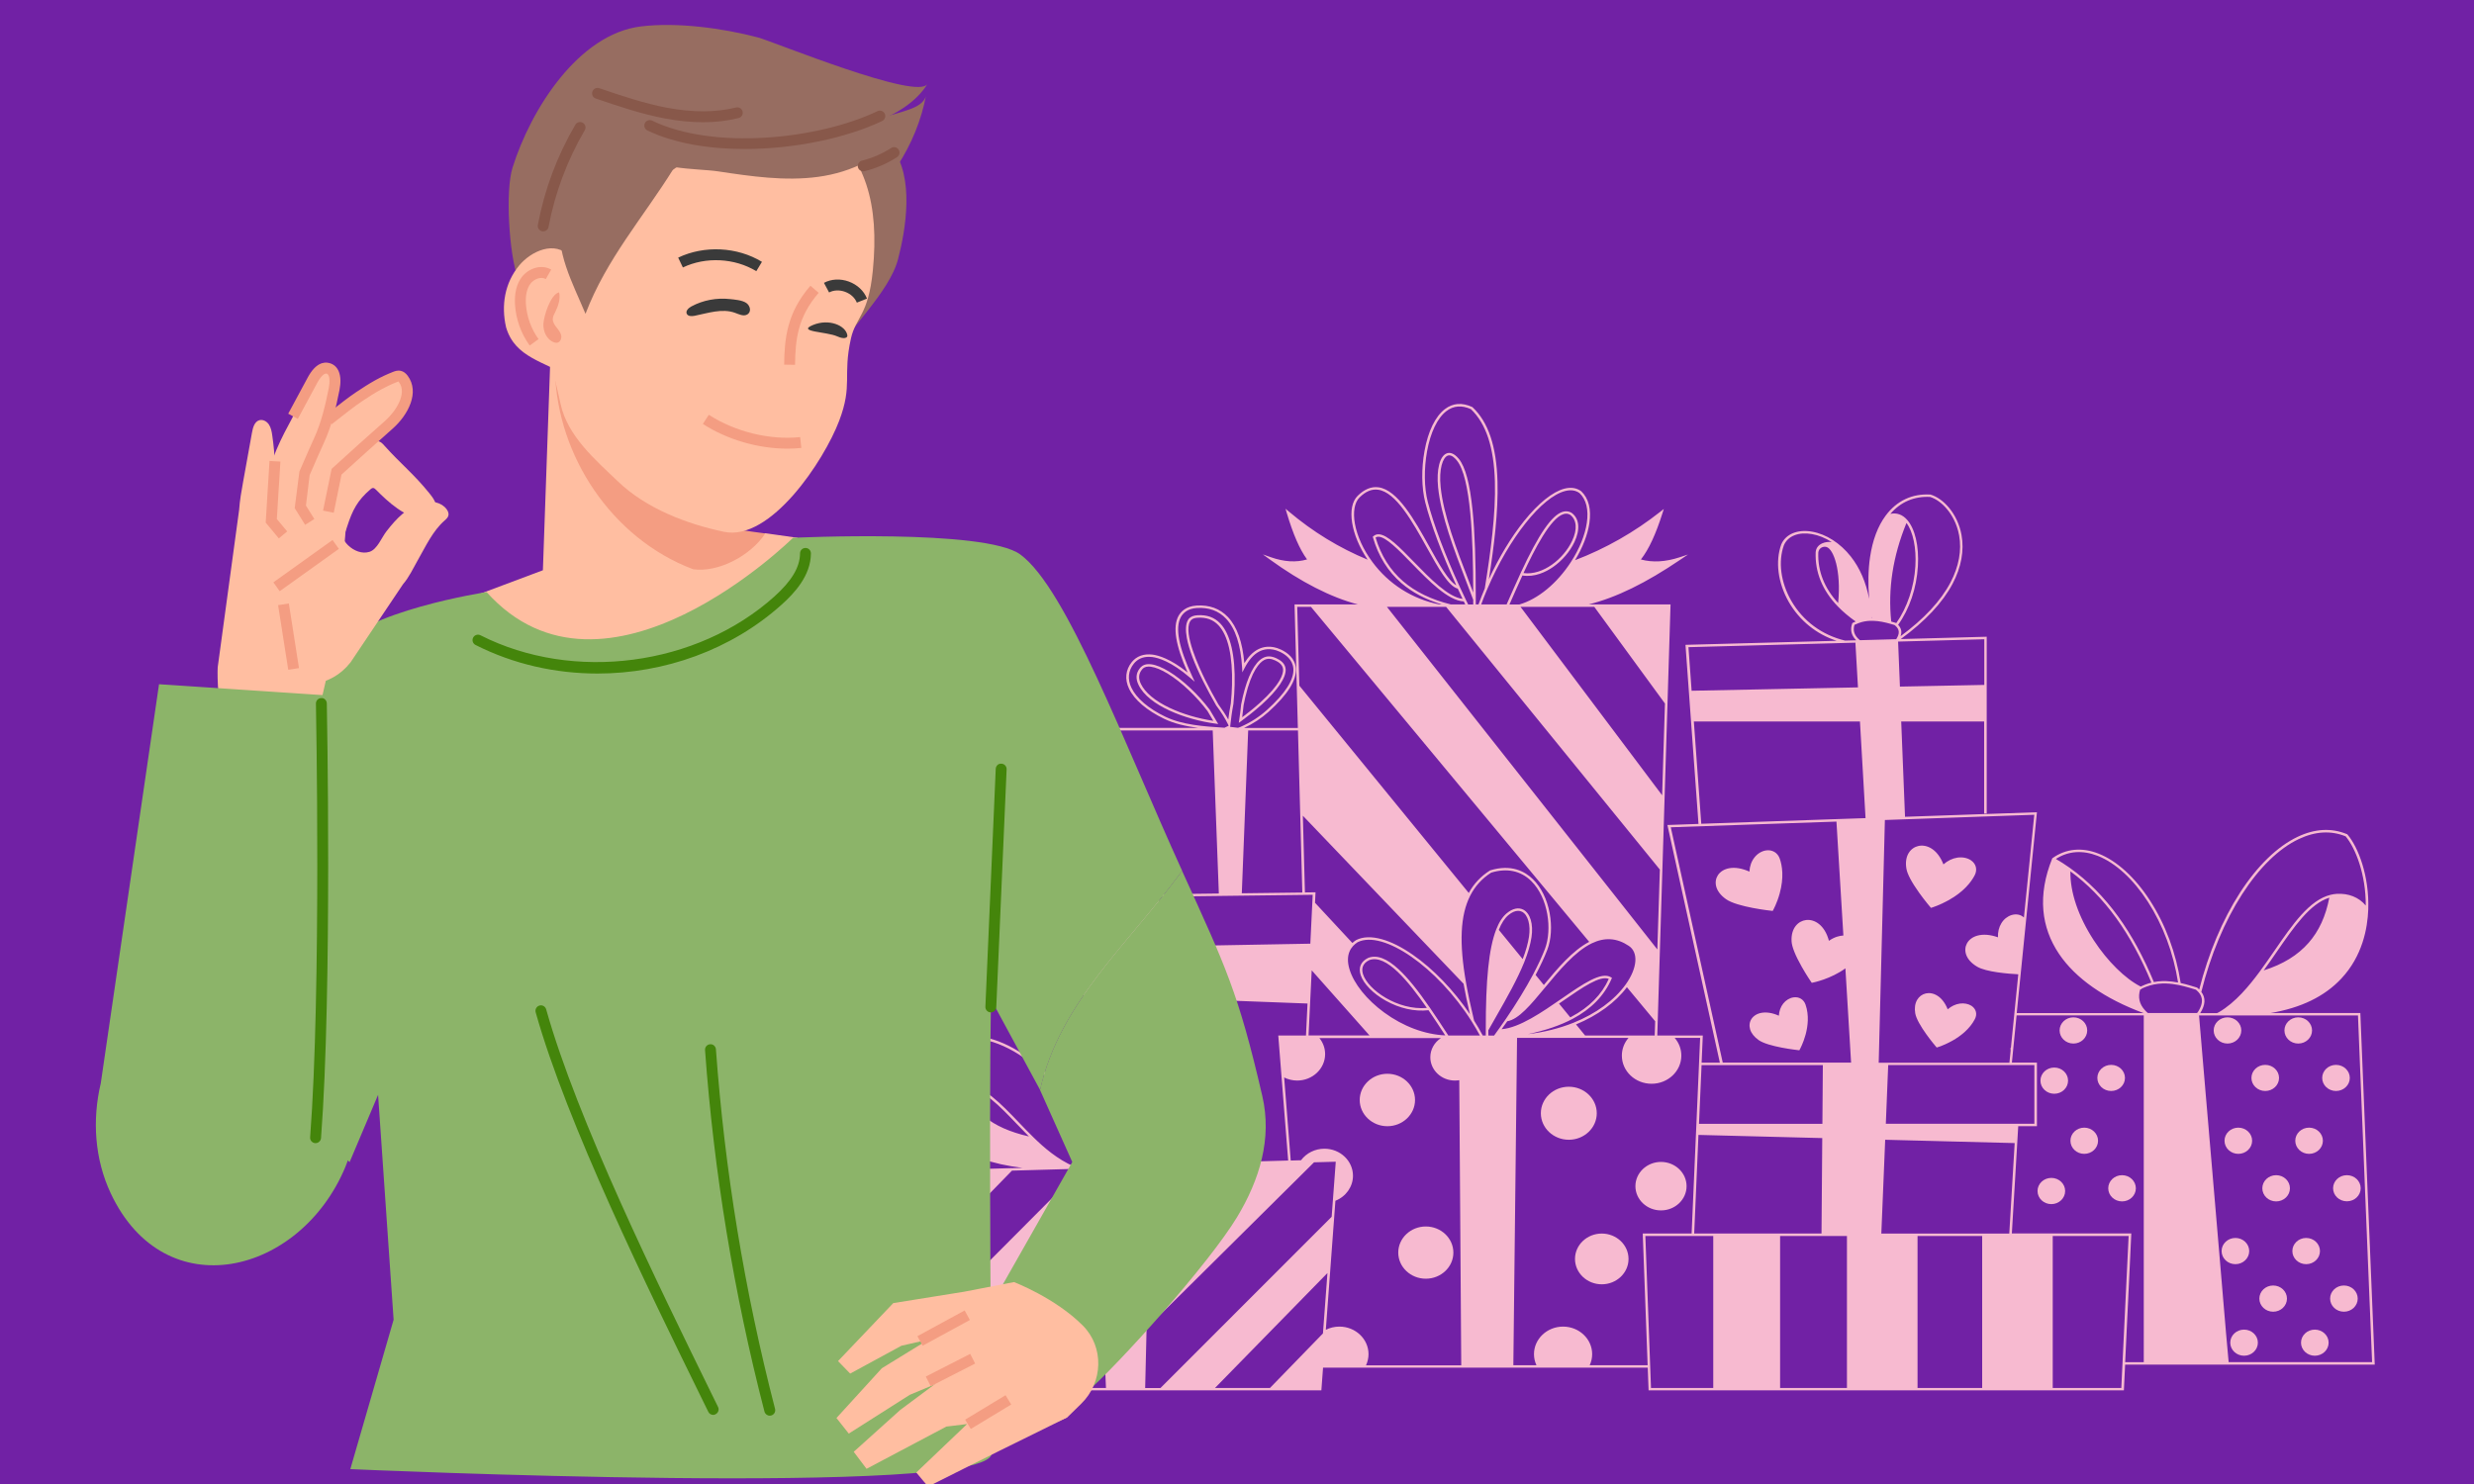
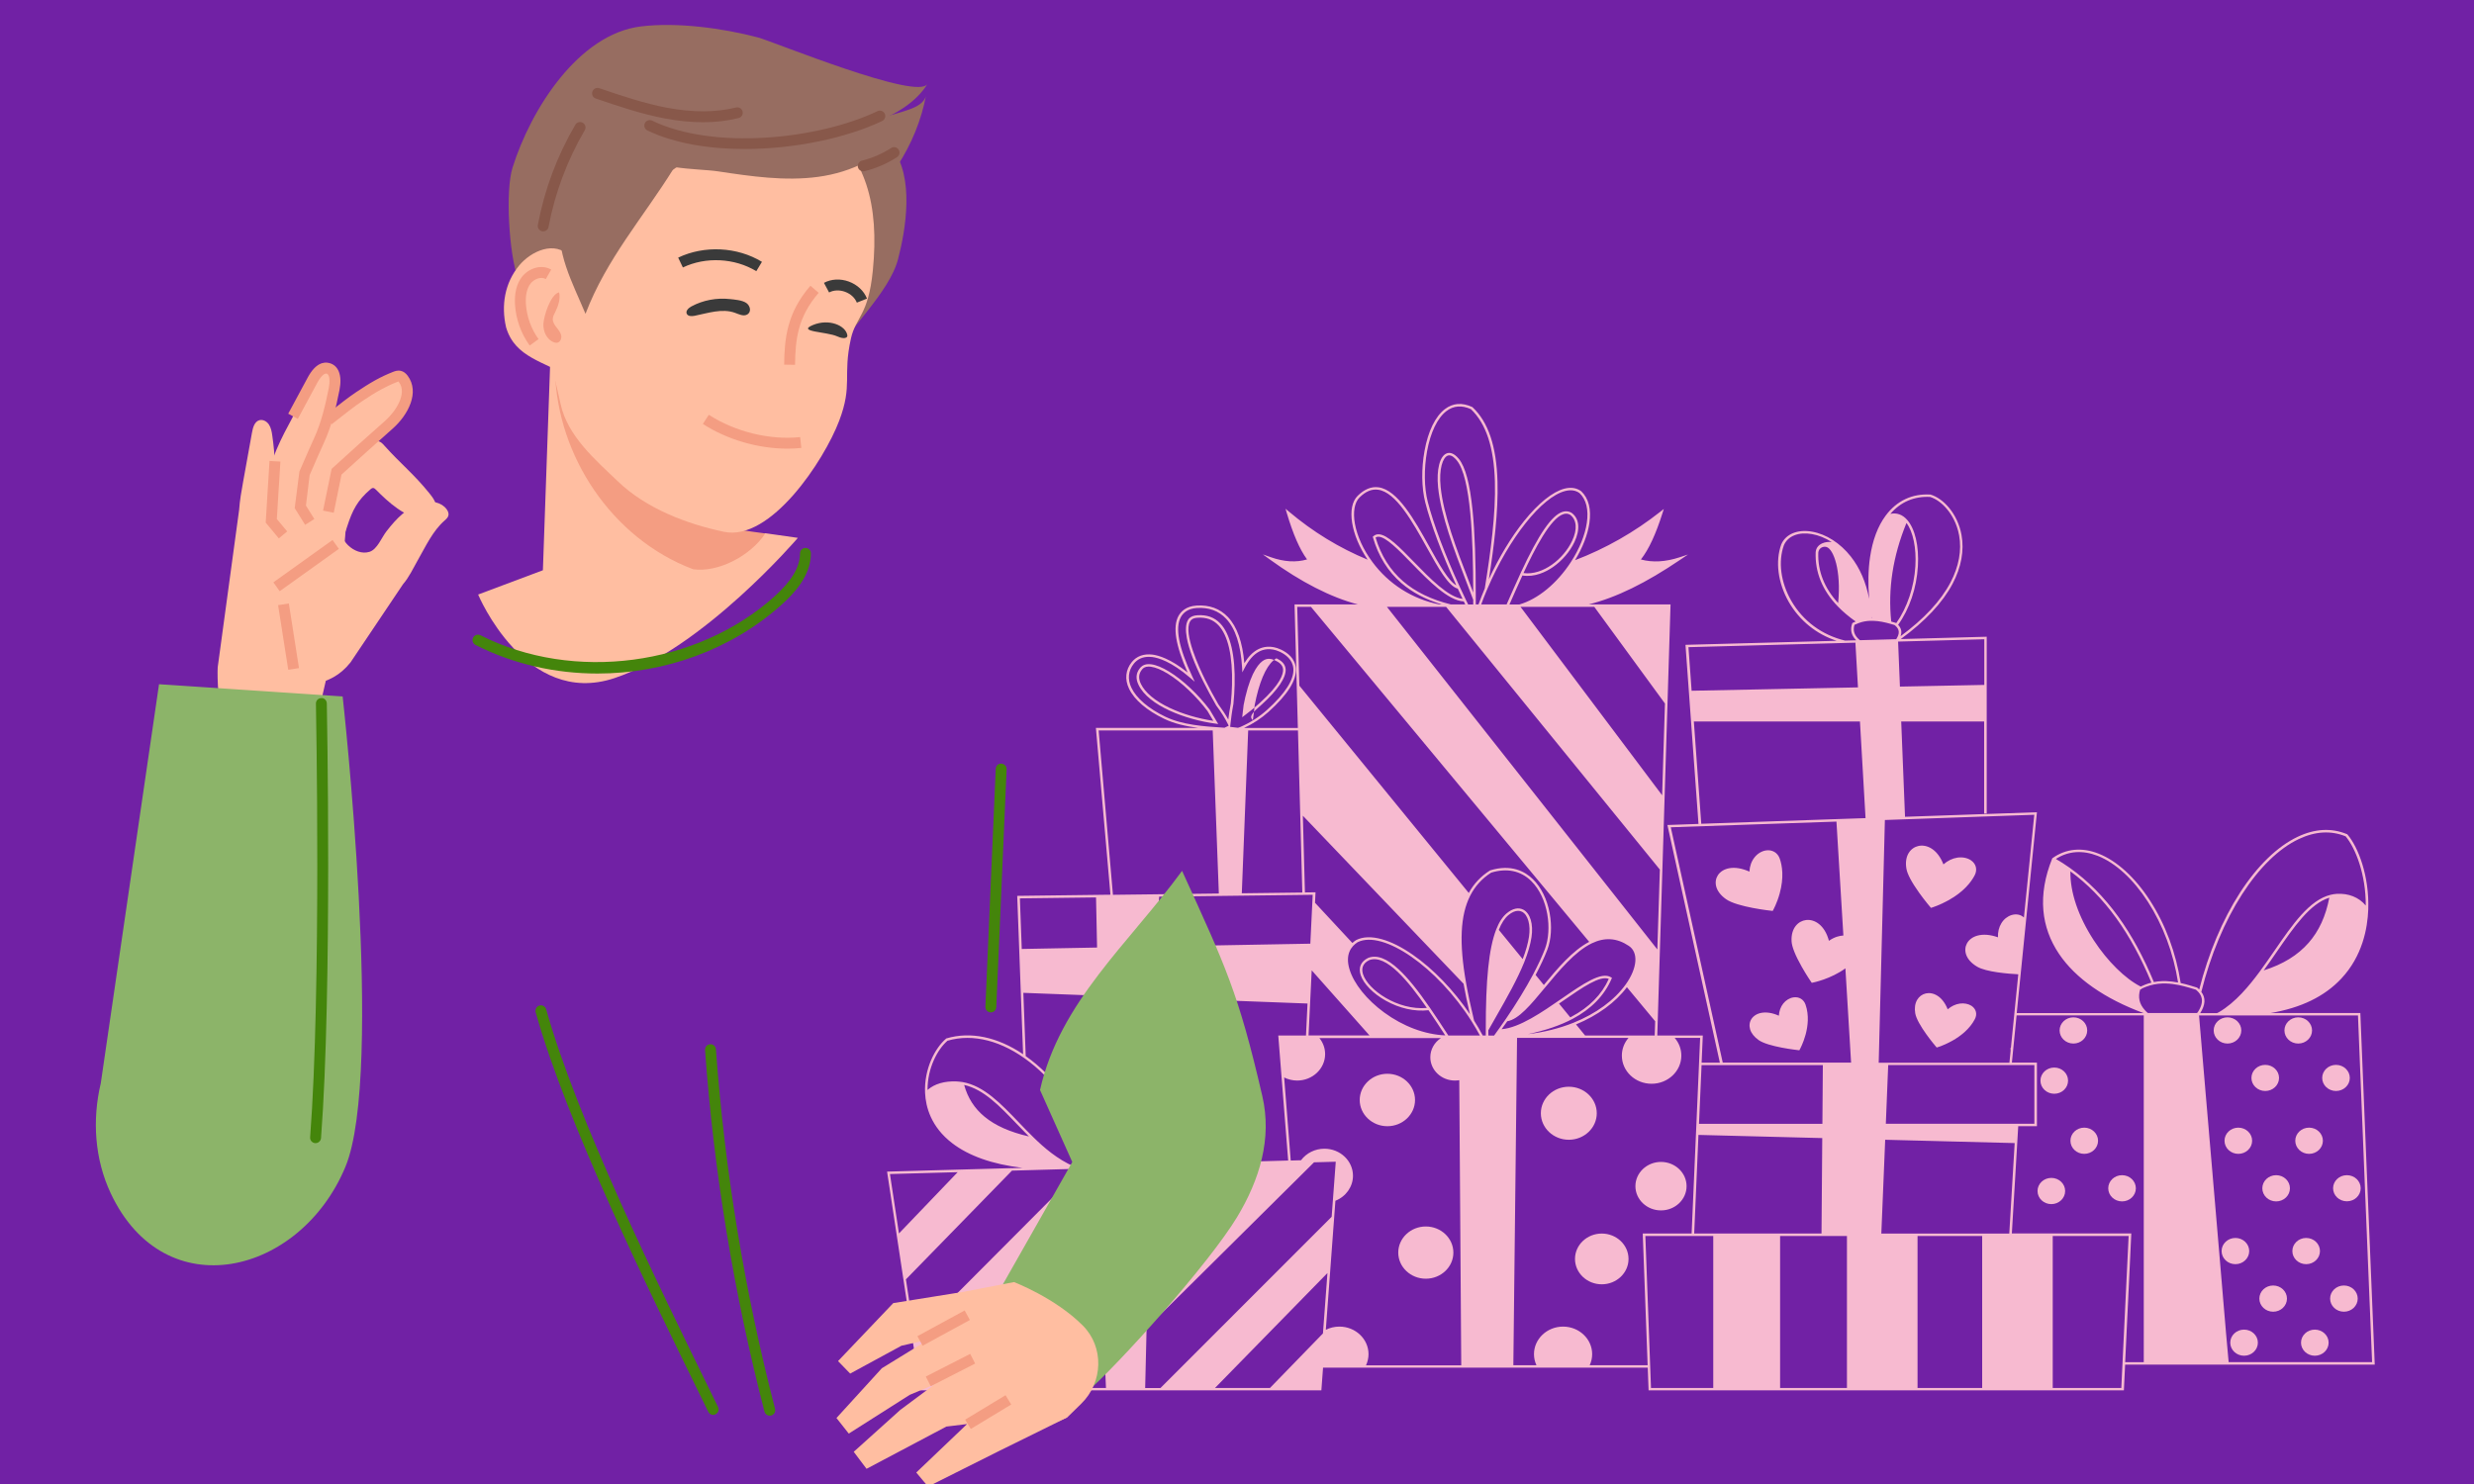
<svg xmlns="http://www.w3.org/2000/svg" version="1.1" x="0px" y="0px" viewBox="0 0 5000 3000" style="enable-background:new 0 0 5000 3000;" xml:space="preserve">
  <style type="text/css">
	.st0{fill:#7121A5;}
	.st1{fill:#F7BAD0;}
	.st2{fill:#FFBEA1;}
	.st3{fill:#F49D82;}
	.st4{fill:#8CB469;}
	.st5{fill:#976D61;}
	.st6{fill:#3A3A3A;}
	.st7{fill:#88584A;}
	.st8{fill:#44850B;}
</style>
  <g id="BG">
    <rect class="st0" width="5000" height="3000" />
  </g>
  <g id="Box">
    <g>
-       <path class="st1" d="M2549.7,1424.5c32.7-29.5,50-55.1,48.6-72c-1-12-11.1-18.1-18.6-21.7c-10.5-4.9-19.2-5.1-27.5-0.6    c-16.3,8.8-30.7,36.6-40.5,78.4c-1.2,5.1-2.3,10.4-3.4,15.9l0,0.2c-1,10.3-2.3,20.6-3.8,30.6l-0.9,6l5.1-3.7    C2519,1450,2534.5,1438.2,2549.7,1424.5z M2513.4,1425.2c1-5.4,2.2-10.6,3.3-15.6c12.8-54.5,29.3-70.5,38-75.2    c6.8-3.6,13.7-3.4,22.6,0.8c6.4,3,15,8.1,15.8,17.7c0.7,9-4.4,29.8-47,68.1c-12.7,11.5-25.7,21.6-35.6,29    C2511.6,1441.8,2512.6,1433.5,2513.4,1425.2z" />
+       <path class="st1" d="M2549.7,1424.5c32.7-29.5,50-55.1,48.6-72c-1-12-11.1-18.1-18.6-21.7c-16.3,8.8-30.7,36.6-40.5,78.4c-1.2,5.1-2.3,10.4-3.4,15.9l0,0.2c-1,10.3-2.3,20.6-3.8,30.6l-0.9,6l5.1-3.7    C2519,1450,2534.5,1438.2,2549.7,1424.5z M2513.4,1425.2c1-5.4,2.2-10.6,3.3-15.6c12.8-54.5,29.3-70.5,38-75.2    c6.8-3.6,13.7-3.4,22.6,0.8c6.4,3,15,8.1,15.8,17.7c0.7,9-4.4,29.8-47,68.1c-12.7,11.5-25.7,21.6-35.6,29    C2511.6,1441.8,2512.6,1433.5,2513.4,1425.2z" />
      <path class="st1" d="M2444.9,1434.8l-0.2-0.3c-11.3-15-24.7-29.9-38.8-43.2c-29.5-27.8-59.2-45.9-79.5-48.4    c-1.6-0.2-3.2-0.3-4.7-0.3c-11.3,0-16.1,5.9-17.7,7.9c-8.2,10.1-9.2,21.2-3,34c20.2,42.2,94.9,70.2,155.8,78.4l5.3,0.7l-2.7-4.4    C2454.5,1451.2,2449.6,1443,2444.9,1434.8z M2364.3,1431.2c-29.8-14.1-50-30.9-58.6-48.8c-5.3-11.2-4.6-20.4,2.4-29    c2.2-2.8,5.8-5.9,13.5-5.9c1.3,0,2.6,0.1,4.1,0.3c19.2,2.4,47.8,19.9,76.4,47c13.9,13.1,27.1,27.8,38.2,42.5    c3.9,6.7,7.8,13.3,11.8,19.9C2421,1452.5,2390,1443.3,2364.3,1431.2z" />
      <path class="st1" d="M4783.7,2377.3l0-2.1h-0.1l-13.2-324.9l-0.1-2.4h-181.6c61.3-10.2,109.4-33.5,143.2-69.7    c42.5-45.4,53-101.1,54.4-139.9c2.3-67.2-20.1-125.5-42-151.3l-0.4-0.5l-0.6-0.2c-31.4-13-64.9-11.2-99.8,5.4    c-41,19.5-81.3,58.6-116.6,113.2c-35.2,54.6-63.6,122.1-82.2,195.4c-0.1-0.1-0.1-0.1-0.2-0.2c-1.2-1.1-2.5-2.3-3.9-3.4l-0.4-0.3    l-0.5-0.1c-5.7-1.8-10.1-3.1-14.2-4.3c-5.4-1.6-11.6-3.3-18.3-4.7c-9.4-61-30.9-118.8-62.2-167.1c-30-46.4-66.8-80-103.7-94.5    c-33.7-13.3-65.8-10.2-92.9,8.9l-0.6,0.4l-0.3,0.7c-14.7,36.5-20.7,71.7-17.8,104.8c2.7,31.2,13.4,60.8,31.6,87.8    c33.3,49.5,92.4,90.8,170.8,119.7h-256.2l40.8-406l-266.6,9.2l-7.7-192.6h167.6v186h5.2v-357.4l-173.7,4.7    c49.3-35.9,84.6-73.6,104.9-112.1c17.4-33.1,23.6-67.1,17.9-98.3c-8-43.9-37.5-74.3-62.5-81.6l-0.3-0.1l-0.3,0    c-36.7-2.2-67.8,12.5-90.1,42.4c-16,21.5-26.6,49.8-31.7,84.3c-3.7,25.3-4.3,53.4-1.8,84c-6.3-33.2-18.8-62.3-37.1-85.5    c-21.2-26.9-49.7-45.2-78.2-50.2c-29.2-5.1-53,4.6-62.1,25.3l-0.1,0.1c-12.6,34.7-6.9,78.3,15.1,116.7    c21.6,37.5,55.5,65,96.6,78.5l-302.7,8.1l-2.7,0.1l26.3,362l-59.7,2.1l-3.1,0.1l106,480.5H3439l2.3-52.3l0.1-2.6h-92l26.8-871.5    h-165.5c55.8-13.9,115.7-43.2,186.1-91l14.7-9.9l-17,5.6c-28.6,9.4-54.8,10.8-78.2,4.4c16-20.5,30-50.6,43.8-94.2l2.5-7.9    l-6.7,5.3c-52.7,41.6-110.8,74.7-172.7,98.3c15.3-25.2,25.6-51.5,29-75c4.1-28-1.6-50.2-16.3-64.2l-0.2-0.2    c-9.2-6.8-20.6-8.6-33.7-5.3c-23.7,6.1-52.8,29.3-81.8,65.5c-25.8,32.1-50.7,73.3-71.1,117.5c10.5-67.4,19.1-136.9,17.4-197.4    c-2.1-71-18.5-120.1-50.4-150.1l-0.3-0.3l-0.4-0.2c-20.6-9.5-39.2-8-55.3,4.3c-19.3,14.7-33.9,44.7-41.1,84.4    c-6.6,35.9-6,74.8,1.4,103.9c11.3,44.3,34.1,105.2,62.8,167.9c-15.9-8.9-34.8-42.7-54.6-78.4c-29.9-53.8-63.9-114.7-102.8-119.8    c-14.3-1.9-28.4,3.9-41.9,17.2c-22.9,22.6-13.7,79.3,20.1,129.1c-57-23.5-110.6-56.2-159.2-97.3l-6.7-5.6l2.4,8.2    c13,43.6,26.1,73.7,41.1,94.2c-21.8,6.4-46.4,5-73-4.4l-16.3-5.7l13.8,10c63.7,46.2,123.5,76.7,178.2,91.1h-128l6.7,249.7h-108.8    c18.3-8.5,35-19.5,49.7-32.7c38.5-34.7,57.1-64.2,55.1-87.9c-1.6-20.3-17.3-31.8-30.1-37.8c-20.9-9.8-37.2-5.5-47.2-0.1    c-10,5.4-19,14.7-26.9,27.6c-3.5-42.5-14.7-73.8-33.1-93.3c-16.2-17.1-37.6-24.9-63.5-23.2c-21.4,1.4-31.6,12.2-36.5,21.1    c-11.9,21.9-5.9,59.3,18.4,114.1c-34.7-27.9-59.1-34.6-71-36.1c-17.5-2.1-32,3.1-41.7,15.1c-12.7,15.7-14.7,34.9-5.5,54    c10.6,22.2,35.7,43.8,70.7,60.6c20.7,10,44.1,15.2,68.5,18.4h-206.3l29.4,337.3l-185.7,2.3l-2.7,0l4,107.3h0l1.3,35.1l6.6,177.7    c-52.1-35-106.5-46.3-154.9-31.9l-0.5,0.2l-0.4,0.4c-22,18.7-44.6,61-42.3,109.7c1.3,28.1,11.9,68.5,54.7,101.4    c33.7,25.9,81.3,42.7,142.1,50l-22.4,0.6l-0.5-0.5l-0.5,0.5l-247.3,6.9l-2.9,0.1l66.7,440.1l0.3,2.1h810.7l3.4-45.9h656.2    l1.7,45.9h960.6l2.5-52.1h504.5L4783.7,2377.3z M4665.8,1905.9c-22.1,25.2-51.8,43.5-90.8,55.8c9.1-12.4,17.9-25.2,26.4-37.6    c34.5-50,67.1-97.4,106.2-109.4C4700.4,1852.1,4686.7,1882,4665.8,1905.9z M4531.5,1807.5c34.7-53.8,74.3-92.3,114.4-111.3    c33.2-15.7,65-17.6,94.7-5.5c20.3,24.4,41,77.7,40.6,139.9c-13.7-16.6-34.7-25.1-58.7-23.6c-4.1,0.2-8.3,0.9-12.3,1.9    c-42.8,10.4-77,60-113.2,112.6c-9.9,14.4-20.2,29.2-30.7,43.5c-20.3,27.3-47.9,61.3-81.8,81.2l-3.9,1.9h-33.9    c10.6-16.8,11.4-30.9,2.2-42.9C4467.5,1930.8,4496,1862.5,4531.5,1807.5z M4155,1736.4c24.9-16.1,54-18.2,84.6-6.2    c35.8,14.1,71.8,47,101.2,92.6c30.6,47.3,51.7,103.7,61.1,163.4c-7.5-1.4-15.6-2.5-23.8-2.8c-2.9-0.1-5.7-0.1-8.3,0    c-5.8,0.2-11.3,0.8-16.8,1.9c-20.7-50.2-44.9-94.7-71.8-132c-28.7-39.8-61.7-73-97.9-98.7    C4174.1,1748.1,4164.6,1741.9,4155,1736.4z M4231.6,1900.9c-31.3-48-48-97.2-47.3-139.4c34.2,25,65.4,56.8,92.7,94.6    c26.6,36.9,50.5,80.7,71,130.4c-4.1,1-8.1,2.2-12.1,3.8c-3.2,1.2-6.3,2.6-9.5,4.1C4295.4,1978.8,4259.4,1943.5,4231.6,1900.9z     M4111.3,1647.1l-20.9,207.7c-6.5-6-15.6-7.9-25.2-4.9c-8.2,2.6-15.5,8.4-20.4,16.5c-4.9,8-7.3,17.8-6.9,28.4    c-32.4-11.5-54.8-2.3-62.7,12.4c-7.1,13.2-3.5,32.9,20.8,47.1c18.1,10.6,62.1,14.2,83,15.3l-14.9,148.5h-0.7v5h0.2l-2.5,25.3    h-264.2l12.5-490.7L4111.3,1647.1z M3432.6,2294.3l250.2,6.4l-1.5,192.9H3424L3432.6,2294.3z M3811.3,2271.7l4.8-118.6h295.4    v118.6H3811.3z M4010.3,1292.3v92.3l-170.5,3.4l-3.7-91L4010.3,1292.3z M3900.8,1004.6c11.7,3.5,24.4,12.7,34.7,25.3    c8.4,10.2,19.4,27.6,23.9,52.3c5.5,30.2-0.5,63.1-17.4,95.3c-19.6,37.2-53.5,73.7-100.9,108.6c3.1-8.7,1.5-16.3-5-22.9    c23.2-32.5,37.4-74.5,40-118.4c2.5-40.9-5.8-76.1-22-94.2c-9.4-10.5-20.9-14.5-33.6-11.8    C3841.3,1014.6,3868.8,1002.9,3900.8,1004.6z M3853,1057.2c13.4,17.8,20.2,50.6,18,87.3c-2.5,42.1-16.6,84-38.7,115.3    c-0.2-0.1-0.4-0.3-0.6-0.4l-0.4-0.3l-0.5-0.1c-3.4-1-6.1-1.8-8.6-2.5C3815.4,1190.2,3825.4,1124.9,3853,1057.2z M3782.7,1250    c-0.1,0-0.3,0-0.4,0c0-1.2-0.1-2.4-0.2-3.6C3782.4,1247.6,3782.6,1248.8,3782.7,1250z M3779.9,1255c1.8-0.1,3.8-0.1,5.8,0    c12.5,0.4,24.4,3.2,33.5,5.7c2.8,0.8,5.9,1.6,9.7,2.8c0.8,0.6,1.5,1.2,2.1,1.8c8.2,7.4,8.5,15.7,1.3,26.9l-73.5,2    c-1.5-1.2-2.9-2.5-4.1-3.8c-7.8-8.2-10-17.1-6.7-27.3c2.9-1.4,5.8-2.6,8.6-3.6C3764.1,1256.7,3771.7,1255.3,3779.9,1255z     M3620.2,1214.5c-21.3-37.1-26.9-79.2-14.8-112.6c8.1-18.4,29.6-26.9,56.3-22.3c13.4,2.3,27.1,7.7,40.3,16.2    c-6.4-0.8-13.1-0.1-19,2.5c-8,3.5-12.7,9.7-13.4,17.4l-0.1,0.1l0,0.6c-1.5,40.3,13.5,77.1,44.6,109.4l0.8,0.8    c10.1,10.3,21.9,20.3,35.4,29.8c-1.9,0.8-3.9,1.7-5.8,2.7l-0.9,0.5l-0.3,0.9c-4.4,12.3-1.9,23.4,7.4,33.2c0.2,0.2,0.4,0.4,0.7,0.7    l-22.5,0.6C3682.4,1283.9,3643.8,1255.4,3620.2,1214.5z M3714.9,1219.1c-27.9-30.3-41.4-64.6-40.1-102c0.8-9.2,9.9-13.4,16.7-11.3    C3705.5,1110.1,3721.5,1152.7,3714.9,1219.1z M3412.4,1308.3l337.4-9.1l5.2,90.4l-336.2,6.8L3412.4,1308.3z M3423.3,1458.5H3759    l11.3,195.4l-59.1,2l-272.9,9.4L3423.3,1458.5z M3376.7,1672.4l334.8-11.5l14,230.3c-7.6,0.4-18,2.8-29.2,10.7    c-8.4-31.8-29-44.1-46.3-42c-15.5,1.9-30.6,15.9-29.2,42.9c0.6,11.2,7.5,28.5,20.5,51.5c9.6,17,19.2,31,19.3,31.1l1,1.4l1.7-0.3    c1.5-0.3,36.4-7.2,66.3-28.9l11.5,190.5h-259.4L3376.7,1672.4z M3684,2153.2l-0.9,118.6h-249.4l5.2-118.6H3684z M3349.5,1919.3    L2803,1226.8h119.6l432,531.1L3349.5,1919.3z M2835.7,1175.1c-26.1-22.5-44.8-52.3-55.6-88.4c1.7-1.2,3.7-1.8,5.9-1.7    c15.1,0.4,40.5,26.5,67.4,54.1c34.3,35.2,73.1,75.1,104.9,76.7c1,2,2,4.1,3,6.1h-29.1C2893,1212.2,2860.5,1196.5,2835.7,1175.1z     M3222.1,1226.8l142.8,195.4l-5.7,185.5L3073,1226.8H3222.1z M3083.2,1057.6c27.9-35.1,56.3-59,80.1-65c11.4-2.9,21.1-1.5,29,4.3    c13.5,12.8,18.6,33.5,14.7,59.9c-3.6,24.7-15,52.9-32.2,79.4c-28,43.2-66.9,75.2-104.2,85.8h-20c8.5-19.3,17.2-39.1,26.2-58.6    c25,3.9,47.3-7,61.7-17c18.5-12.8,34.4-31.3,43.5-50.7c12.1-25.7,9.9-47.8-6-59.1l-0.3-0.2c-5.4-3-11.3-3.6-17.5-1.7    c-22,6.7-48.2,44.7-84.6,123l-0.8,1.8c-9.6,20.8-18.9,41.9-27.9,62.4h-51.4c3.7-10.2,7.8-20.5,12.1-30.6l0.2-0.2l0.1-0.5l0.1-0.2    C3027.8,1139.2,3055.3,1092.7,3083.2,1057.6z M3079,1158.5c22.4-48.2,54.6-111.2,80.9-119.2c4.7-1.5,9-1.1,13.1,1.2    c13.7,9.9,15.3,29.7,4.2,53C3160.3,1129.5,3118.4,1163.7,3079,1158.5z M2885.5,1014.3c-7.3-28.5-7.8-66.6-1.4-101.9    c7-38.6,21-67.5,39.2-81.4c14.3-10.9,30.9-12.2,49.4-3.9c30.6,29.1,46.5,77,48.5,146.4c1.9,65.8-8.6,142.3-20.3,215.3l-0.1,0.2    v0.5c-4.5,10.7-8.8,21.6-12.7,32.4h-5.5c0-3.3,0-6.6,0-9.8c0.1-78.5-2-135.8-6.5-180.4c-5.5-54-14.6-88-27.9-104.2    c-10.5-12.7-19-13-24.3-11c-14.1,5.3-21.1,32.9-17.5,68.7c5.9,57.5,32,125.6,57.3,191.5c4.5,11.8,9.2,24,13.7,35.9    c0,3.1,0,6.3,0,9.4h-10.2c-1.6-3.2-3.1-6.4-4.7-9.5c-4.2-8.7-8.2-17.2-12-25.5C2920.7,1122.5,2897.1,1059.6,2885.5,1014.3z     M2977.4,1197.8c-2.9-7.7-5.9-15.4-8.8-22.9c-25.2-65.6-51.2-133.4-57-190.2c-3.8-36.8,4.3-59.8,14.2-63.6c1-0.4,2-0.6,3.1-0.6    c5.6,0,11.2,5.2,15.2,10.1C2972.6,965,2977.2,1088.8,2977.4,1197.8z M2738.3,1058.7c-4.2-23.6-0.8-43,9.3-53    c12.4-12.3,24.7-17.4,37.4-15.7c36.2,4.8,69.5,64.6,98.9,117.3c23.2,41.6,43.3,77.7,62.3,82.7c3.1,6.7,6.4,13.7,9.7,20.7    c-29.2-3.7-65.9-41.4-98.5-74.9c-28.9-29.7-53.8-55.3-71.1-55.7c-4.2-0.1-7.9,1.3-10.8,4l-1.1,1l0.4,1.4    c10.9,37.8,30.3,68.8,57.5,92.3c21.7,18.7,49,33.1,81.4,43.1h-4.5c-54.5-10.6-102.8-41.2-135.9-86.3    C2755.2,1111.1,2742.8,1083.8,2738.3,1058.7z M2621.7,1226.8h27.8l562.3,677.2c-33.6,17.4-64.4,54.2-91.7,87.2l-16.6-20.3    c10-19,18-36.1,23.7-51c7.9-20.7,9.6-47.6,4.7-73.9c-5.2-28-17.2-52.3-33.8-68.6c-15.8-15.5-43.7-31.1-86.4-17.9l-0.3,0.1    l-0.3,0.2c-18.2,11.5-32.6,26.8-42.7,45.4L2626,1386.1L2621.7,1226.8z M2360.9,2352.9c42.3-11.4,77.1-25.2,103.5-41.1    c28.4-17.1,48-37.2,58.2-59.6c15.1-33.2,10.1-72.6-14.8-117.1l-0.4-0.7l-0.7-0.4c-34.2-17.4-76.4-16.5-118.8,2.5    c-24.3,10.9-47.4,27-67.8,47.3l10.2-166.9l312.2,11.8l-3.1,64.6h-56l20,252.8L2360.9,2352.9z M2499.3,2354l-178.4,177.1l4.1-172.3    L2499.3,2354z M2378.7,2223c27.4-27.3,58.7-50.2,93-68.2c0.4,30-16.1,65-47.1,99.1c-28.5,31.4-65.6,57.4-97.2,68    c-5.8-2.6-12.1-4.8-18.8-6.5C2328.8,2280.3,2352.4,2249.2,2378.7,2223z M2303.2,2314.3c-9.6-2-19.8-3-30.2-3    c-6.4,0-12.8,0.4-19,1.2c8.3-37.1,25.8-72.9,50.5-103.6c24.3-30.1,53.9-53.5,85.7-67.8c38.9-17.4,77.4-19.1,109.2-4.9    c-9,3.8-18,8-26.6,12.4c-36.2,18.5-69.2,42.5-98,71.1C2348,2246.4,2323.9,2278.3,2303.2,2314.3z M2336.6,1913.4l6.1-100.7    l310.3-3.8l-4.8,98.8L2336.6,1913.4z M2647.7,2028.9l3.2-65.4l0.1-1.9l116.8,131.6h-123.2L2647.7,2028.9z M2637.3,1804.1    l-4.2-155.1l324.8,339.7c3.2,18.2,7.4,38,12.8,61.5c-32.4-48.1-74-91.5-115.7-120.3c-22.3-15.5-43.4-26-62.6-31.3    c-20.5-5.7-37.8-5.1-51.4,1.7l-0.2,0.1c-2.8,1.8-5.4,3.8-7.6,5.9l-75.5-81.3l1-21.2L2637.3,1804.1z M2522.6,1476.6h100.6    l8.8,327.7l-122.3,1.5L2522.6,1476.6z M2355,1448.8c-33.9-16.4-58.1-37.1-68.3-58.3c-8.4-17.4-6.6-34.8,4.9-49    c7.3-9,17.6-13.7,30.2-13.7c2.2,0,4.4,0.1,6.7,0.4c12.3,1.5,38.6,9,76.9,42.1l9.2,7.9l-5-10.7c-27.5-58.9-35-98.2-23.1-120    c4.2-7.7,13.2-17.2,32.2-18.4c24.2-1.6,44.2,5.7,59.2,21.6c18.9,19.9,29.8,53.2,32.4,99l0.5,9.5l4.4-8.5    c8.4-16.2,18.1-27.4,29.1-33.3c8.9-4.8,23.4-8.6,42.3,0.2c11.6,5.5,25.8,15.8,27.3,33.8c1.8,22.1-16.2,50.4-53.5,84    c-15.5,13.9-33.3,25.3-52.9,33.9c-0.8,0.4-1.3,0.6-1.6,0.7l-4,1.3l-15.7-1.9l0.2-2.2l0.4-3.6c1-9.3,2.8-24,6-40.8l0-0.2    c1.3-13.1,2.1-25.9,2.4-38c1.5-59.6-8.5-102.5-28.9-124.1c-11.9-12.5-27-18-46.5-16.7c-14.2,0.9-18.1,8.1-19.3,10.4    c-4.2,7.7-4.8,19.7-1.9,35.6c4.1,22.4,15.3,51.9,33.2,87.8c7.7,15.4,16.5,31.8,26.2,48.7l0.2,0.2c9.9,13.2,17.9,25.9,23.6,37.7    l1.4,2.9l-8.1,3.9l-0.2,0.2C2432.8,1468.6,2389.6,1465.5,2355,1448.8z M2482.4,1454.6c-5.4-9.8-12.1-20-20-30.6    c-9.7-16.8-18.4-33-26-48.3c-13.8-27.8-44.6-95-31.4-119.1c1.8-3.3,5.1-7.1,15.1-7.8c17.7-1.2,31.5,3.8,42.2,15    c19.6,20.6,29.1,62.4,27.6,120.7c-0.3,12-1.1,24.6-2.4,37.6C2485.1,1434.5,2483.5,1445.7,2482.4,1454.6z M2220.4,1476.6h230.5    l12.4,329.7l-214,2.6L2220.4,1476.6z M2251.1,2317.8c7.1-1.1,14.4-1.6,21.9-1.6c10.7,0,21.2,1.1,31,3.3c8,1.8,15.5,4.3,22,7.3    l0.5,0.2c14.1,6.6,23.4,15.7,26.3,25.4c0.1,0.2,0.1,0.4,0.2,0.6l-160.7,4.5c0.7-9.4,7.3-18.6,18.8-25.9    C2221.6,2325,2235.5,2320.2,2251.1,2317.8z M2230.7,2317h0.2l-0.2,0.2V2317z M2225.6,2315.1v4c-5.3,1.9-10.2,4.2-14.6,6.8    c-13.1-37.2-30.8-72-52.8-103.5c-21.8-31.3-46.8-58-74.1-79.2c-3.7-2.9-7.4-5.6-11.1-8.2l-4.8-127.9l151,5.7L2225.6,2315.1z     M2065,1918.4l-3.8-102.3l153.9-1.9l2.1,101.3L2065,1918.4z M1933.3,2186.2c-24.4-1.1-44.9,5-58.7,17.2    c-0.3-44.2,20.2-82.1,40.3-99.5c51.7-15.2,110.6,0.1,165.9,43c27,20.9,51.6,47.2,73.1,78.1c21.9,31.5,39.6,66.3,52.6,103.6    c-12.1,8.1-18.9,18.3-19.4,29l-16.4,0.5c-33.7-14.4-61.2-38.6-81.3-58.2c-10.5-10.2-20.8-20.9-30.7-31.3    c-36.2-37.8-70.4-73.6-113.1-81.1C1941.4,2186.9,1937.3,2186.4,1933.3,2186.2z M1989.8,2257.5c-20.5-16.9-34-38-41.2-64.2    c39.2,8.7,71.8,42.7,106.2,78.7c8,8.4,16.3,17,24.7,25.4C2041,2288.6,2011.6,2275.5,1989.8,2257.5z M1798.6,2373.4l136.9-3.8    l-118.7,123.9L1798.6,2373.4z M1848.3,2701.1l-17.4-114.8l214.3-219.8l67-1.9l0.1,0v0l57.5-1.6h0.2v0l15.5-0.4L1848.3,2701.1z     M1884.2,2805.9l335.9-350.9l7.3,169l-183.2,181.9H1884.2z M2195.7,2805.9l37.9-37.6l1.6,37.6H2195.7z M2314.4,2805.9l2.9-120.6    l338.4-335.6l43.9-1.2l-8.3,111.3l-346,346.2H2314.4z M2673.7,2695.6l-107.1,110.3h-111.1l227.3-232.4L2673.7,2695.6z     M2760.8,2759.9c3.2-7,5-14.7,5-22.4c0-30.7-26.4-55.7-58.8-55.7c-9.7,0-19.1,2.2-27.5,6.5l19.4-260.9    c21.3-8.4,35.5-28.5,35.5-50.5c0-30.2-25.9-54.7-57.7-54.7c-18.9,0-36.4,8.7-47.3,23.3l-20.8,0.6l-13.3-167.9    c8.1,4,17.1,6.2,26.3,6.2c31.1,0,56.5-24,56.5-53.5c0-11.8-4.1-23.1-11.6-32.4h245.7c-13.3,8.7-21.5,23-21.5,38.8    c0,26,22.3,47.1,49.7,47.1c3,0,5.9-0.3,8.8-0.7l4,576.4H2760.8z M2927,2093.3l-1.5-2.4c-11.3-17.3-22.9-35.2-35-52.7    c-25.3-36.8-45.5-61.7-63.6-78.5c-24-22.3-44.1-29.9-61.5-23.4l-0.2,0.1c-14.8,7.1-20.2,19.5-15.2,34.9    c5.8,17.6,25.1,37.3,50.4,51.5c28,15.7,58.7,22.6,86.7,19.4c11.6,16.9,22.9,34.2,33.8,50.9c-41.4-1.8-85.1-18.2-123.5-46.3    c-35.2-25.7-61.3-58.3-70-87.2c-9.3-30.8,3.8-46.8,16.4-54.9c51.6-25.5,161.3,50.7,230.4,160l0.1,0.2l0.1,0.3l0.3,0.3    c5.7,9.1,11.2,18.4,16.2,27.8H2927z M2883.7,2037.6c-59.5,5.3-118.7-36.7-128.9-67.8c-2.9-9-3.2-21.3,12.5-28.9    C2801.8,1928.1,2847.3,1985,2883.7,2037.6z M3008,2093.3c0-3.5,0-7-0.1-10.4c5.4-9.7,11.1-19.7,16.7-29.4    c20.7-36.3,42-73.8,56-108.6c7.5-18.8,12.3-35.2,14.6-50.3c4-26.5-2.5-48.3-16.6-55.7c-9.7-5-21.5-2.5-33.3,7.2    c-8.5,7-15.8,18.1-21.6,33.3c-14.7,38.2-21.1,100.8-20.9,202.9c0,3.7,0,7.3,0,11h-6.2c-5.3-10.1-11.2-20.2-17.4-30v-0.4l-0.2-0.2    c-7.1-29.8-12.2-53.8-16-75.5c-14.3-80.8-11.8-136.8,8.2-176.3c9.7-19.3,24-35.1,42.5-46.8c31.7-9.7,59.6-3.9,80.7,16.7    c35,34.2,42.7,98.6,28,137.4c-5.7,15.1-13.9,32.5-24.1,51.9c-14.8,27.8-33.8,58.8-54.9,89.7l-0.8,1.1c-7.4,10.8-15.1,21.7-23,32.5    H3008z M3029.1,1879.8c5.4-13.7,12-23.8,19.6-30c6.9-5.7,13.5-8.5,19.5-8.5c2.8,0,5.4,0.6,7.9,1.9c12,6.2,17.6,26.6,14,50.6    c-2.1,13.6-6.2,28.3-12.7,45.1L3029.1,1879.8z M3046.1,2064.7l0.1-0.2c23.1-3.8,47.6-33.4,76-67.7l0.5-0.6    c28.2-34,60.1-72.6,94.3-89.2c26.2-12.6,50.7-11,74.8,5.1c9.6,6.4,14.2,17.1,13.3,30.9c-1,14.3-7.7,30.6-19.5,47.1    c-22.6,31.7-60.1,59.2-105.7,77.5c-28.4,11.4-59.3,19.1-92.1,23c35.4-7.4,65.8-17.8,90.5-30.9c37.7-20,64.2-47.2,78.7-81l0.8-1.9    l-1.8-1.1c-19.6-12.3-56.5,13.2-99.2,42.7c-40.3,27.8-85.6,59.2-122,62.2C3038.7,2075.3,3042.4,2070,3046.1,2064.7z     M3345.1,2064.5l-0.9,28.8h-140.7l-18.3-22.4c43.7-18.1,80-44.6,102.8-75.2L3345.1,2064.5z M3150.8,2028.8    c3.1-2.1,6.2-4.2,9.2-6.3c38-26.3,74-51.1,91.4-43.6c-14.2,31.7-39.6,57.5-75.5,76.5c-0.8,0.4-1.6,0.8-2.4,1.2L3150.8,2028.8z     M3212.8,2759.9c3.3-7,5-14.7,5-22.4c0-30.7-26.4-55.7-58.8-55.7c-32.4,0-58.8,25-58.8,55.7c0,7.7,1.7,15.4,5,22.4h-46.7    l7.5-661.7h225.2c-8.7,10.1-13.4,22.6-13.4,35.8c0,31.4,26.9,56.9,60.1,56.9c33.1,0,60.1-25.5,60.1-56.9    c0-13.2-4.7-25.7-13.4-35.8h51.4l-17.2,395.4h-98.8l9.9,266.3H3212.8z M3462.5,2805.9h-125.8l-11.4-307.3h137.2V2805.9z     M3732.7,2805.9h-135.1v-307.3h135.1V2805.9z M4006,2805.9h-130.6v-307.3H4006V2805.9z M3802.2,2493.7l7.8-189.6l261.7,6.7    l-10.9,182.9H3802.2z M4287.2,2805.9h-138.6v-307.3H4302L4287.2,2805.9z M4332.8,2753.8h-37.8l2.8-58.7l0.2-5l3.4-69.8l0.2-5    l0.4-7.8l3.3-69.1l0.2-5l1.9-39.9h-241.4l2.3-38.9l0.3-4.9l4.3-71.5l0.3-4.9l0.4-7.1l5.3-89.6h37.8v-128.5h-50.6l2.5-25.3l0.5-5    l6.5-65.1h257V2753.8z M4440.6,2047.4c-0.2,0.2-0.4,0.4-0.5,0.5h-99.3c-2.3-1.9-4.3-3.9-6.1-6c-11.2-12.4-14.2-26.1-9.3-41.7    c0.3-0.2,0.6-0.3,1-0.5c0.4,0.2,0.8,0.4,1.1,0.5l0.8-1.5c3.1-1.6,6.3-2.9,9.5-4.1c10.4-3.9,20.9-6,32.3-6.4c2.5-0.1,5.2-0.1,8,0    c17.2,0.5,33.7,4.8,46.2,8.4c3.9,1.1,8.2,2.4,13.6,4.1c1.1,0.9,2.2,1.8,3.1,2.8c7.5,7.2,15.7,19.5,1,42.4    C4441.7,2046.3,4441.2,2046.9,4440.6,2047.4z M4498.8,2694.3l-0.4-5l-5.7-66.9l-0.4-5l-6.8-80.4l-0.4-4.9l-6.5-76.3l-0.4-4.9    l-6.1-71.5l-0.4-4.9l-7-81.5l-0.4-5l-7.3-85.1l-0.4-5l-6.4-75l-0.4-5l-5.5-65.1h321.2l2.6,65.1l0.2,5l3.1,75.8l0.2,4.9l3.4,84.2    l0.2,4.9l3.3,82.4l0.2,4.9l2.9,71.5l0.2,4.9l6.7,164.1l0.2,5l0.5,11.5l2.1,51h0l0.2,5h0l2.5,60.6h-289.9L4498.8,2694.3z" />
      <path class="st1" d="M2859.8,2223.7c0-29.2-25.1-53-55.9-53s-55.9,23.8-55.9,53c0,29.2,25.1,53,55.9,53    S2859.8,2252.9,2859.8,2223.7z" />
      <path class="st1" d="M3227.1,2250.5c0-29.6-25.4-53.6-56.5-53.6c-31.2,0-56.5,24-56.5,53.6c0,29.6,25.4,53.6,56.5,53.6    C3201.7,2304.1,3227.1,2280.1,3227.1,2250.5z" />
      <path class="st1" d="M3408.6,2397.9c0-27-23.2-49-51.7-49c-28.5,0-51.7,22-51.7,49c0,27,23.2,49,51.7,49    C3385.4,2446.9,3408.6,2424.9,3408.6,2397.9z" />
      <path class="st1" d="M3237.2,2493.7c-29.8,0-54.1,23-54.1,51.3c0,28.3,24.3,51.3,54.1,51.3c29.8,0,54.1-23,54.1-51.3    C3291.3,2516.7,3267,2493.7,3237.2,2493.7z" />
      <path class="st1" d="M2881.6,2479.4c-30.7,0-55.7,23.7-55.7,52.8c0,29.1,25,52.8,55.7,52.8c30.7,0,55.7-23.7,55.7-52.8    C2937.3,2503.1,2912.3,2479.4,2881.6,2479.4z" />
      <path class="st1" d="M3580.9,1841.3l1.8,0.2l0.8-1.5c0.3-0.6,7.8-13.9,13.2-33.5c9.1-32.8,5.2-56.6,0.2-70.8    c-4.2-12-15.2-18.5-28-16.5c-8.7,1.4-17.1,6.5-23.1,14.2c-6.1,7.7-9.6,17.6-10.2,28.6c-31.3-14.1-54.4-6.8-63.6,7.1    c-8.3,12.6-6.5,32.5,16.3,48.6C3510.8,1833.7,3578.1,1841,3580.9,1841.3z" />
      <path class="st1" d="M3878.8,1805c11.4,15.9,22.5,28.9,22.6,29l1.1,1.3l1.7-0.5c0.6-0.2,15.8-4.8,34.2-15.1    c30.8-17.3,45.6-36.9,52.5-50.3c5.9-11.4,2.8-23.3-7.8-30.4c-7.2-4.8-17-6.7-27-5.3c-10.1,1.5-19.9,6.2-28.4,13.7    c-11.9-30.8-33.7-41-50.6-37.2c-15.2,3.4-28.7,18.8-24.3,45.5C3854.6,1766.9,3863.4,1783.4,3878.8,1805z" />
      <path class="st1" d="M3539.8,2059.8c-4,6.1-5,13.6-2.8,21c2.4,8,8.3,15.4,17.1,21.7c19.5,13.8,78.1,20.2,80.6,20.5l1.8,0.2    l0.8-1.5c1.1-1.9,26.6-48.2,11.7-90.9c-3.7-10.6-13.4-16.3-24.7-14.5c-7.6,1.2-15,5.7-20.3,12.4c-5.3,6.7-8.3,15.1-8.9,24.6    C3568,2041.2,3547.9,2047.6,3539.8,2059.8z" />
      <path class="st1" d="M3960.8,2028.8c-8.7,1.3-17.1,5.2-24.5,11.6c-10.4-26.6-29.4-35.4-44.2-32.1c-7.4,1.7-13.6,6.3-17.6,13.1    c-4.2,7.3-5.5,16.5-3.8,26.8c3.7,22.8,40.7,66.3,42.3,68.1l1.1,1.3l1.7-0.5c2.2-0.7,54.6-16.7,75.5-57c5.2-10,2.5-20.5-6.9-26.8    C3978.1,2029.3,3969.5,2027.6,3960.8,2028.8z" />
      <ellipse class="st1" cx="4190.4" cy="2083.1" rx="27.9" ry="26.5" />
      <ellipse class="st1" cx="4501.8" cy="2083.1" rx="27.9" ry="26.5" />
      <ellipse class="st1" cx="4644.8" cy="2083.1" rx="27.9" ry="26.5" />
-       <ellipse class="st1" cx="4266.7" cy="2179.1" rx="27.9" ry="26.4" />
      <ellipse class="st1" cx="4578.1" cy="2179.1" rx="27.9" ry="26.4" />
      <ellipse class="st1" cx="4721.1" cy="2179.1" rx="27.9" ry="26.4" />
      <ellipse class="st1" cx="4151.7" cy="2184.6" rx="27.9" ry="26.5" />
      <ellipse class="st1" cx="4212.3" cy="2306.1" rx="27.9" ry="26.5" />
      <ellipse class="st1" cx="4523.7" cy="2306.1" rx="27.9" ry="26.5" />
      <ellipse class="st1" cx="4666.7" cy="2306.1" rx="27.9" ry="26.5" />
      <ellipse class="st1" cx="4288.7" cy="2402.2" rx="27.9" ry="26.5" />
      <ellipse class="st1" cx="4600.1" cy="2402.2" rx="27.9" ry="26.5" />
      <path class="st1" d="M4743.1,2375.7c-15.4,0-27.9,11.8-27.9,26.4s12.5,26.4,27.9,26.4s27.9-11.8,27.9-26.4    S4758.5,2375.7,4743.1,2375.7z" />
      <ellipse class="st1" cx="4145.8" cy="2407.7" rx="27.9" ry="26.5" />
      <ellipse class="st1" cx="4517.8" cy="2529.1" rx="27.9" ry="26.5" />
      <ellipse class="st1" cx="4660.8" cy="2529.1" rx="27.9" ry="26.5" />
      <ellipse class="st1" cx="4594.1" cy="2625.2" rx="27.9" ry="26.5" />
      <ellipse class="st1" cx="4737.1" cy="2625.2" rx="27.9" ry="26.5" />
      <ellipse class="st1" cx="4535.3" cy="2714.3" rx="27.9" ry="26.4" />
      <ellipse class="st1" cx="4678.3" cy="2714.3" rx="27.9" ry="26.4" />
    </g>
  </g>
  <g id="Text">
    <g>
      <g>
        <path class="st2" d="M1375.4,1021.9c-181.5-51.9-236.1-148.4-235.4-320.8l-26.4-14.5l-16.4,466.2l-130.9,49.1     c0,0,95.4,229,275.4,169c180-60,370.8-283.6,370.8-283.6l-66.1-9.4C1500.3,1097.8,1424.8,1029,1375.4,1021.9z" />
      </g>
      <g>
        <path class="st3" d="M1400.9,1150.8c49.8,7,115.4-26.4,145.7-72.3l-63.2-8.9l-26.8-56.8C1323,961.9,1265,863.8,1220,716.6     l-98.2,35.4C1126.3,919.9,1235.3,1088.4,1400.9,1150.8z" />
      </g>
      <g>
        <path class="st3" d="M1444.2,1084.7l10.3-92.8L1182,724.2C1226.6,872.6,1311.8,1033.4,1444.2,1084.7z" />
      </g>
      <g>
-         <path class="st4" d="M2061.9,1120.8c-71.4-52.1-459.2-33.6-459.2-33.6s-380.2,376.3-619.3,109.7c0,0-253.4,38.9-303.1,117.6     C555,1513.1,393,2082.7,393,2082.7l313.6,266.5l57.5-135.9l31.4,454.6l-87.5,302c0,0,1295.9,58.5,1295.9-31.7     c0-66.9-5.7-645.6-1.2-918.3l99.4,183.6c39.8-177.9,179.3-295.9,287.1-443C2272.2,1503.7,2156,1189.4,2061.9,1120.8z" />
-       </g>
+         </g>
      <g>
        <g>
          <path class="st5" d="M1815.2,523.1c-18,69.9-103.5,143.9-136,208.4c-74-118.1-74.2-255.8-103.2-387.6c-4-18.3-7.3-38.2,2-53.9      c6.7-11.3,19-18.5,31.6-23.9c53.6-22.6,153.7-19.4,193.8,33.7C1847.9,358.4,1830.9,462.4,1815.2,523.1z" />
        </g>
        <g>
          <path class="st5" d="M1707.8,444.7c84.5-58.6,144.7-151.3,163.9-252.4c-2.8,15.2-19.1,23.6-33.6,28.8      c-166.4,59.6-355.8,8.5-524.2,61.9c-17.4,5.5-34.8,12.3-48.8,24c-14.1,11.6-24.4,28.9-23.9,47.2c0.6,20.3,14.1,38,29.1,51.8      c62,57.2,151.4,70.9,235.2,81.4c61.2,7.6,128.8,13.4,179.3-22.1L1707.8,444.7z" />
        </g>
        <g>
          <path class="st2" d="M1662.4,249.4c87.3,67.7,114.9,163.4,101.6,297.6c-9,91.3-34.4,93.6-44.2,137.1      c-17.1,76.7,4.1,93.1-23.8,166.6c-30.7,80.8-138.6,244.1-232.7,224.4c-76.1-15.9-157.7-47.6-213.8-101.3      c-46.3-44.3-102.4-92-116.6-157.3c-28-129-75.9-275.5-57.2-359.6c22.4-100.4,79.4-199.3,176.4-241.6      c108.1-47.1,244.6-48.6,352.5-0.2C1626.5,224.9,1645.6,236.4,1662.4,249.4z" />
        </g>
        <g>
          <path class="st6" d="M1731.7,611.8c-3.9-9.8-12.5-17.7-23.8-21.9c-11.2-4.1-23-3.6-32.3,1.3l-10.4-19.4      c14.8-7.9,33.1-8.9,50.3-2.6c17.1,6.3,30.5,18.8,36.7,34.4L1731.7,611.8z" />
        </g>
        <g>
          <path class="st6" d="M1528.5,548.2c-43.8-26.6-102.1-29.6-148.4-7.5l-9.5-19.9c52.9-25.2,119.3-21.9,169.3,8.5L1528.5,548.2z" />
        </g>
        <g>
          <path class="st3" d="M1606.8,737.5l-22-0.3c0.7-52.6,5.3-104.4,53.1-159.6l16.6,14.4C1611.6,641.7,1607.5,687.3,1606.8,737.5z" />
        </g>
        <g>
          <path class="st3" d="M1591,907c-58.3,0-121.5-18.2-170.5-50l12-18.5c53.1,34.4,123.8,51.7,184.6,45.1l2.4,21.9      C1610.1,906.5,1600.6,907,1591,907z" />
        </g>
        <g>
          <path class="st5" d="M1874.4,169.2c0,0-67.7,138.8-377.9,87.6c0,0-325.4,188-400.8,322.7c0,0-48.6-15.3-48.6-15.4      c-18.4-49.9-26.1-178.1-11.3-225.1c37-118.2,133.3-270.2,259.6-285.6c73.2-8.9,165.1,3.5,236.5,22.3      C1561.7,83.6,1857.5,205.2,1874.4,169.2z" />
        </g>
        <g>
          <g>
            <path class="st2" d="M1022.8,661.7c18.3,62,77.1,68.2,131.6,102.8c3.5-57,7.1-80.4,10.4-137.4c1.8-31.6,10.6-82.2-13-108.4       c-30.1-33.6-78.5-10.9-102.4,17.8C1019.9,572,1012.6,617.6,1022.8,661.7z" />
          </g>
          <g>
            <g>
              <path class="st3" d="M1122.6,629.9c-2.4,4.9-5.4,9.8-5.4,15.2c-0.1,6.3,3.7,11.9,7.6,16.9c3.9,5,8.2,10,9.4,16.2        c1.2,6.2-2.1,13.8-8.3,14.7c-2.1,0.3-4.3-0.2-6.3-0.9c-14.4-5.1-22.1-21.8-21.4-37.1c0.7-15.7,14.4-60.1,31.7-63.9        C1133.2,603.4,1128.1,618.8,1122.6,629.9z" />
            </g>
            <g>
              <path class="st3" d="M1070.5,698.5c-17.2-23.7-27.7-52.9-29.6-82.1c-1.5-23.3,3-42.2,13.6-56.2c12.8-16.9,38.5-27.2,59.5-15.2        l-10.9,19.1c-10-5.7-24.1,0.2-31,9.4c-7.3,9.6-10.4,23.6-9.2,41.5c1.7,25.1,10.7,50.2,25.5,70.6L1070.5,698.5z" />
            </g>
          </g>
        </g>
        <g>
          <path class="st5" d="M1451.1,346.4c67,10.1,135.2,20.2,202.4,11.1c67.2-9.1,134.5-40.4,171.7-97.1      c-80.3,6.3-158.3-23.9-235.1-48.1c-76.8-24.2-161.5-42.3-236.5-12.8c-35.6,14-95.3,59.9-66.7,103.9      C1313.1,344,1409.2,340.1,1451.1,346.4z" />
        </g>
        <g>
          <path class="st7" d="M1504.9,301.2c-72.4,0-142.4-11.4-196.5-37.5c-5.5-2.7-7.8-9.2-5.1-14.7c2.6-5.5,9.2-7.7,14.7-5.1      c123.5,59.8,335.2,38.3,455.4-19.2c5.4-2.7,12.1-0.3,14.7,5.2c2.6,5.5,0.3,12.1-5.2,14.7      C1710.3,279.2,1605.4,301.2,1504.9,301.2z" />
        </g>
        <g>
          <path class="st7" d="M1420.7,247.1c-24.1,0-49.6-2.5-76.2-7.5c-48.2-9-95.1-25-140.4-40.4c-5.8-2-8.8-8.2-6.9-14      c2-5.8,8.2-8.8,14-6.9c44.6,15.2,90.7,30.9,137.4,39.6c51.6,9.7,98.3,9.5,138.9-0.6c5.9-1.5,11.9,2.2,13.3,8      c1.5,5.9-2.1,11.9-8,13.3C1470.3,244.3,1446.3,247.1,1420.7,247.1z" />
        </g>
        <g>
          <path class="st7" d="M1097.9,467.7c-0.7,0-1.4-0.1-2.1-0.2c-6-1.1-9.9-6.9-8.8-12.9c13.5-71.5,39-139.7,75.8-202.5      c3.1-5.3,9.8-7,15.1-3.9c5.2,3.1,7,9.8,3.9,15.1c-35.5,60.7-60.1,126.4-73.2,195.5C1107.7,464,1103.1,467.7,1097.9,467.7z" />
        </g>
        <g>
          <path class="st7" d="M1744.6,346.4c-5,0-9.5-3.4-10.7-8.4c-1.5-5.9,2.2-11.9,8.1-13.3c21-5.2,40.9-13.8,59-25.5      c5.1-3.3,11.9-1.9,15.2,3.3c3.3,5.1,1.8,11.9-3.3,15.2c-20.2,13.1-42.3,22.6-65.7,28.4C1746.4,346.3,1745.5,346.4,1744.6,346.4z      " />
        </g>
        <g>
          <path class="st5" d="M1183.3,634.4c-26.6-63.8-61.1-125.2-50.4-193.5c0.7-4.4,27.5-18.9,30.3-22.4c3.3-3.9,8.5-5.5,13.3-7.1      c42.3-14.1,77-42.7,114-66.5c22.5-14.5,107.9-63.6,71.3-4.7C1300.2,439.3,1225.6,523.3,1183.3,634.4z" />
        </g>
        <g>
          <path class="st6" d="M1712.4,677.3c0.3,1.8,0.2,3.7-2,5c-3.3,2-8.5,1.2-13.1-0.3c-1.9-0.6-3.7-1.3-5.2-2      c-21.4-9.7-83.3-9-48.8-23.1C1675.9,643.6,1709,658.2,1712.4,677.3z" />
        </g>
        <g>
          <path class="st6" d="M1397.2,619.5c-5.6,3.1-11.9,8.9-9.3,14.7c2.4,5.4,10,5.4,15.8,4.2c27.2-5.4,55.7-15.5,81.8-6      c8,2.9,17,7.6,24.4,3.5c9.8-5.5,6-18.3-1.7-23.5c-8.2-5.6-23.3-6.8-32.8-7.8C1448.6,601.6,1420.9,606.7,1397.2,619.5z" />
        </g>
      </g>
      <g>
        <path class="st8" d="M2002.5,2046.6c-0.2,0-0.3,0-0.5,0c-6.1-0.3-10.8-5.4-10.5-11.5l20.9-480.8c0.3-6.1,5.2-11.1,11.5-10.5     c6.1,0.3,10.8,5.4,10.5,11.5l-20.9,480.8C2013.3,2042,2008.4,2046.6,2002.5,2046.6z" />
      </g>
      <g>
        <g>
          <g>
            <path class="st2" d="M459.1,1451.9l-33.1,187.9c0,0,121.8,44.1,197.5-111.8l42.3-183.5C665.8,1344.4,509,1236.5,459.1,1451.9z" />
          </g>
          <g>
            <g>
              <g>
                <path class="st2" d="M751.3,897c3.9-2.7,8.2-5.5,12.8-5c5,0.5,8.8,4.5,12.2,8.3c33.6,37.5,59.8,57.6,91.5,96.9         c7.2,8.9,14.7,19.1,13.7,30.7c-1.4,14.8-11.7,22.3-25.8,21.4c-36-2.3-71.4-34.5-95.7-59.2c-1.9-1.9-4.1-3.9-6.7-3.6         c-1.6,0.2-3,1.3-4.3,2.4c-26.5,22.6-36.7,42.3-47.5,75.9c-2.3,7-4.2,14.4-8.5,20.4c-7.3,10.2-20,14.5-32.1,16.1         c-12.1,1.7-24.6,1.3-36.4,4.7c1.9-0.5,13.5-67.8,15.3-75.7c3.3-14.8,5.7-28.6,13.8-41.7C679,947.7,712.9,923.9,751.3,897z" />
              </g>
            </g>
            <g>
              <g>
                <path class="st2" d="M708.4,1339.1c-43.2,54.1-96.7,43.8-163.4,56.5c-11-40.7-22-82-23.1-124.3         c-2.1-81.2,34-161.7,91.6-217.6c13.5-13.1,36.6-31.4,52.9-14.2c16.4,17.4,19.2,45.3,37.1,62.8c11.5,11.2,28.3,18.1,43.4,13.2         c15.6-5,24.5-29.1,34-41.2c20.8-26.7,41.5-48.7,74.5-58c16.8-4.7,36.9-1,47.3,13.2c2.6,3.6,4.6,8.1,3.6,12.4         c-0.9,4.3-4.5,7.5-7.8,10.4c-24.2,21.4-37.8,51.6-54,79.9c-9.5,16.7-17.6,34.5-30.1,49L708.4,1339.1z" />
              </g>
            </g>
            <g>
              <g>
                <path class="st2" d="M624.6,882.9c29.2-32.3,65.1-57.1,101.1-81c12.6-8.4,25.3-16.6,38.5-23.9c11-6.1,22.4-11.4,34.1-16         c3-1.2,6.3-2.3,9.4-1.6c3.2,0.7,5.6,3.2,7.6,5.9c22.8,30.9-10.1,77.4-32.2,94.6c-38,29.6-84,74.7-110.6,117.3         c-13.4,21.5-21.1,57.1-26.8,81.9c-17.4,74.4-48.4,119.3-78.3,189.4c-14.6-44.7-23.4-91.9-21.7-139.2         c0.8-22,3.9-43.9,9.6-65.1c3-11.3,6.8-22.5,11.3-33.3c3.3-7.8,12.8-19.7,13.2-27.9c0.2-5.3-4.3-9.3-4.3-15.1         c0-9.2,7.4-22,11.2-30.1C596.4,918.3,609.6,899.6,624.6,882.9z" />
              </g>
            </g>
            <g>
              <g>
                <path class="st2" d="M558.8,909c9.7-23.2,21.7-45.3,33.6-67.4c13.2-24.4,26.3-48.9,39.5-73.3c6.7-12.5,17.6-27.1,31.1-23.7         c12.5,3.2,14.5,19.6,14.8,32.8c1,39.7-14.2,67-30.7,99.3c-24.3,47.6-46.4,101.2-49.1,154.8c-2.7,53.6,0.2,107.3-3.1,160.8         c-2.6,42.7-9.1,85.1-10.8,127.8c-0.6,15.8-1.9,34.2-14.7,43c-12.3,8.5-29.9,2.9-39.5-8.5c-9.6-11.5-12.8-27.1-14.8-42.1         c-3.2-24.7-3.6-49.7-4.1-74.6C509.1,1129.1,516.1,1010.6,558.8,909z" />
              </g>
            </g>
            <g>
              <g>
                <path class="st2" d="M483.3,1030.6c1.3-18.9,4.6-37.7,8-56.3c6-33.3,12-66.6,18-99.9c1.8-10,5-21.7,14.4-24.8         c7.3-2.4,15.5,2.1,19.8,8.6c4.3,6.5,5.7,14.6,6.8,22.4c2.9,20.1,4.9,40.4,5.2,60.8c0.6,40-5.2,79.8-5,119.8         c0.3,68.2,17.9,134.8,33.8,201c3.7,15.6,7.4,31.2,9.1,47.2c4,38-4.1,78-25.9,109.1c-11,15.8-26.3,29.5-44.8,33.3         c-15,3.1-49.1,7.3-63.7,0.1c-19.3-9.5-20-85.1-19-103L483.3,1030.6z" />
              </g>
            </g>
            <g>
              <g>
                <path class="st2" d="M700.8,1030.4c0.2-6.8,0.7-13.7,2.6-20.2c3.1-10.4,9.9-19.2,16.2-28c6.3-8.8,17.5-19.7,18.8-30.5         c1.3-10.8-8.7-21.7-18.7-25.2c-30.8,23.3-54.1,56.8-65.6,94.2c-3.5,11.3-5.9,23.3-3.5,34.9c3.3,15.8,43.5,68.8,43.5,68.8         S701.2,1048.6,700.8,1030.4z" />
              </g>
            </g>
            <g>
              <polygon class="st3" points="563.5,1088.4 537,1056.5 544.7,931.8 566.7,933.1 559.5,1049.2 580.4,1074.3       " />
            </g>
            <g>
              <g>
                <path class="st3" d="M616.7,1061l-21.1-33.8l9.5-74l9.4-21.5c6.3-14.7,12.7-29.3,19.4-43.8c16-34.4,24.2-71.5,30.6-103.6         c2.2-10.6,2.7-27.1-4.4-29c-4.6-1.1-12,5.8-18.7,18.2l-39.5,73.3l-19.4-10.5l39.5-73.3c15.7-29.1,32.3-32,43.5-29.1         c18.8,4.8,26.5,25.2,20.6,54.6c-6.7,33.3-15.2,72-32.3,108.5c-6.6,14.3-12.9,28.8-19.2,43.3l-8.8,20.1l-7.5,61.6l17,27.2         L616.7,1061z" />
              </g>
            </g>
            <g>
              <path class="st3" d="M674.5,1036.6l-21.6-4.4l17.3-84.3l2.6-2.4c35.1-32.2,70.6-63.9,106.3-95.5        c19.7-17.5,44.5-53.9,27.4-77.2c-1.1-1.5-1.6-1.8-1.7-1.8c0.2,0.3-1.8,1.1-2.5,1.3c-11.2,4.4-22.2,9.6-32.8,15.4        c-13,7.1-25.7,15.5-37.7,23.4c-13.7,9.1-33,24.2-48.5,36.4l-12.9,10.1L657,840.2l12.8-10c15.8-12.4,35.5-27.8,49.9-37.4        c12.3-8.2,25.5-16.8,39.2-24.4c11.4-6.3,23.4-11.9,35.4-16.6c3.2-1.3,9.2-3.6,15.8-2.1c5.3,1.2,10,4.6,14,10.1        c24.4,33.1,1.3,78.5-30.5,106.7c-34.7,30.8-69.2,61.6-103.4,92.9L674.5,1036.6z" />
            </g>
            <g>
              <rect x="545.5" y="1132.1" transform="matrix(0.813 -0.582 0.582 0.813 -549.895 574.339)" class="st3" width="147.1" height="22" />
            </g>
            <g>
              <rect x="571.6" y="1221.1" transform="matrix(0.988 -0.155 0.155 0.988 -191.962 105.526)" class="st3" width="22" height="132.2" />
            </g>
          </g>
        </g>
        <g>
          <path class="st4" d="M203.7,2189.7l117.7-806.5l371.1,24.8c0,0,84.8,760.7,5.5,951c-91,218.5-364.8,286-474.2,53.4      C191.3,2343.2,186,2264.2,203.7,2189.7z" />
        </g>
        <g>
          <path class="st8" d="M637.8,2310.9c-0.3,0-0.6,0-0.9,0c-6.1-0.5-10.6-5.7-10.1-11.8c22.8-298.1,11.8-870.9,11.7-876.7      c-0.1-6.1,4.7-11.1,10.8-11.2c5.9-0.7,11.1,4.7,11.2,10.8c0.1,5.8,11.2,579.7-11.7,878.8      C648.3,2306.5,643.5,2310.9,637.8,2310.9z" />
        </g>
      </g>
      <g>
        <path class="st8" d="M1441.4,2860.3c-4.1,0-8-2.3-9.9-6.2l-13.5-27.5c-108.4-221.1-272.3-555.2-335.4-780.2     c-1.6-5.8,1.8-11.9,7.6-13.6c5.9-1.7,11.9,1.8,13.6,7.6c62.5,223,225.9,556.1,333.9,776.4l13.5,27.5c2.7,5.5,0.4,12-5.1,14.7     C1444.7,2859.9,1443,2860.3,1441.4,2860.3z" />
      </g>
      <g>
        <path class="st8" d="M1555.7,2861.9c-4.9,0-9.4-3.3-10.7-8.3c-61.8-238.8-102.3-484.7-120.1-730.8c-0.4-6.1,4.1-11.3,10.2-11.8     c6-0.6,11.3,4.1,11.8,10.2c17.8,244.8,58,489.3,119.5,726.9c1.5,5.9-2,11.9-7.9,13.4C1557.5,2861.8,1556.6,2861.9,1555.7,2861.9z     " />
      </g>
      <g>
        <path class="st8" d="M1207.5,1361.6c-84.9,0-169.8-18.9-246.5-57.8c-5.4-2.8-7.6-9.4-4.8-14.8c2.8-5.4,9.4-7.5,14.8-4.8     c187.7,95.3,437.5,62.4,594-78.3c35.2-31.7,51.7-59.4,51.9-87.3c0-6.1,5-10.9,11-10.9c0,0,0,0,0.1,0c6.1,0,11,5,10.9,11.1     c-0.3,45.3-33.9,80.8-59.2,103.5C1478,1313.7,1342.7,1361.6,1207.5,1361.6z" />
      </g>
      <g>
        <path class="st4" d="M2002.5,2639.2l188.1,180.3c72-62.2,253.4-266,309.6-359.1c45.6-75.7,70.9-158.7,51-244.5     c-48.5-209.8-73.9-261.4-162.2-455.4c-107.8,147.1-247.3,265.1-287.1,443l65.2,145.6L2002.5,2639.2z" />
      </g>
      <g>
        <g>
          <path class="st2" d="M1928.8,2696l162.5,197.3l65.7-28l28.3-27.7c44-43,46.5-114.5,3-158c-55.9-56.1-139-87.8-139-87.8      l-100.8,19.5l-143.2,23l-111.6,117.2l24.5,25.3l103.6-56.3L1928.8,2696z" />
        </g>
        <g>
          <polygon class="st2" points="1955.9,2659.2 1782.2,2766 1690.5,2866.6 1715.4,2898.1 1838.7,2819.7 2020.2,2743.8     " />
        </g>
        <g>
          <polygon class="st2" points="1986.7,2725.6 1819.4,2850.3 1725.4,2934.9 1751.3,2969.3 1912.6,2883.9 1954.5,2878.8       1851.8,2976.8 1875.6,3005.2 2021.1,2932.3 2157,2865.3     " />
        </g>
        <g>
          <rect x="1871.5" y="2760" transform="matrix(0.89 -0.455 0.455 0.89 -1050.356 1177.931)" class="st3" width="100.8" height="22" />
        </g>
        <g>
          <rect x="1853.7" y="2674.2" transform="matrix(0.878 -0.478 0.478 0.878 -1051.729 1239.283)" class="st3" width="108.8" height="22" />
        </g>
        <g>
          <rect x="1947.6" y="2843.1" transform="matrix(0.856 -0.518 0.518 0.856 -1189.291 1445.061)" class="st3" width="95.4" height="22" />
        </g>
      </g>
    </g>
  </g>
</svg>